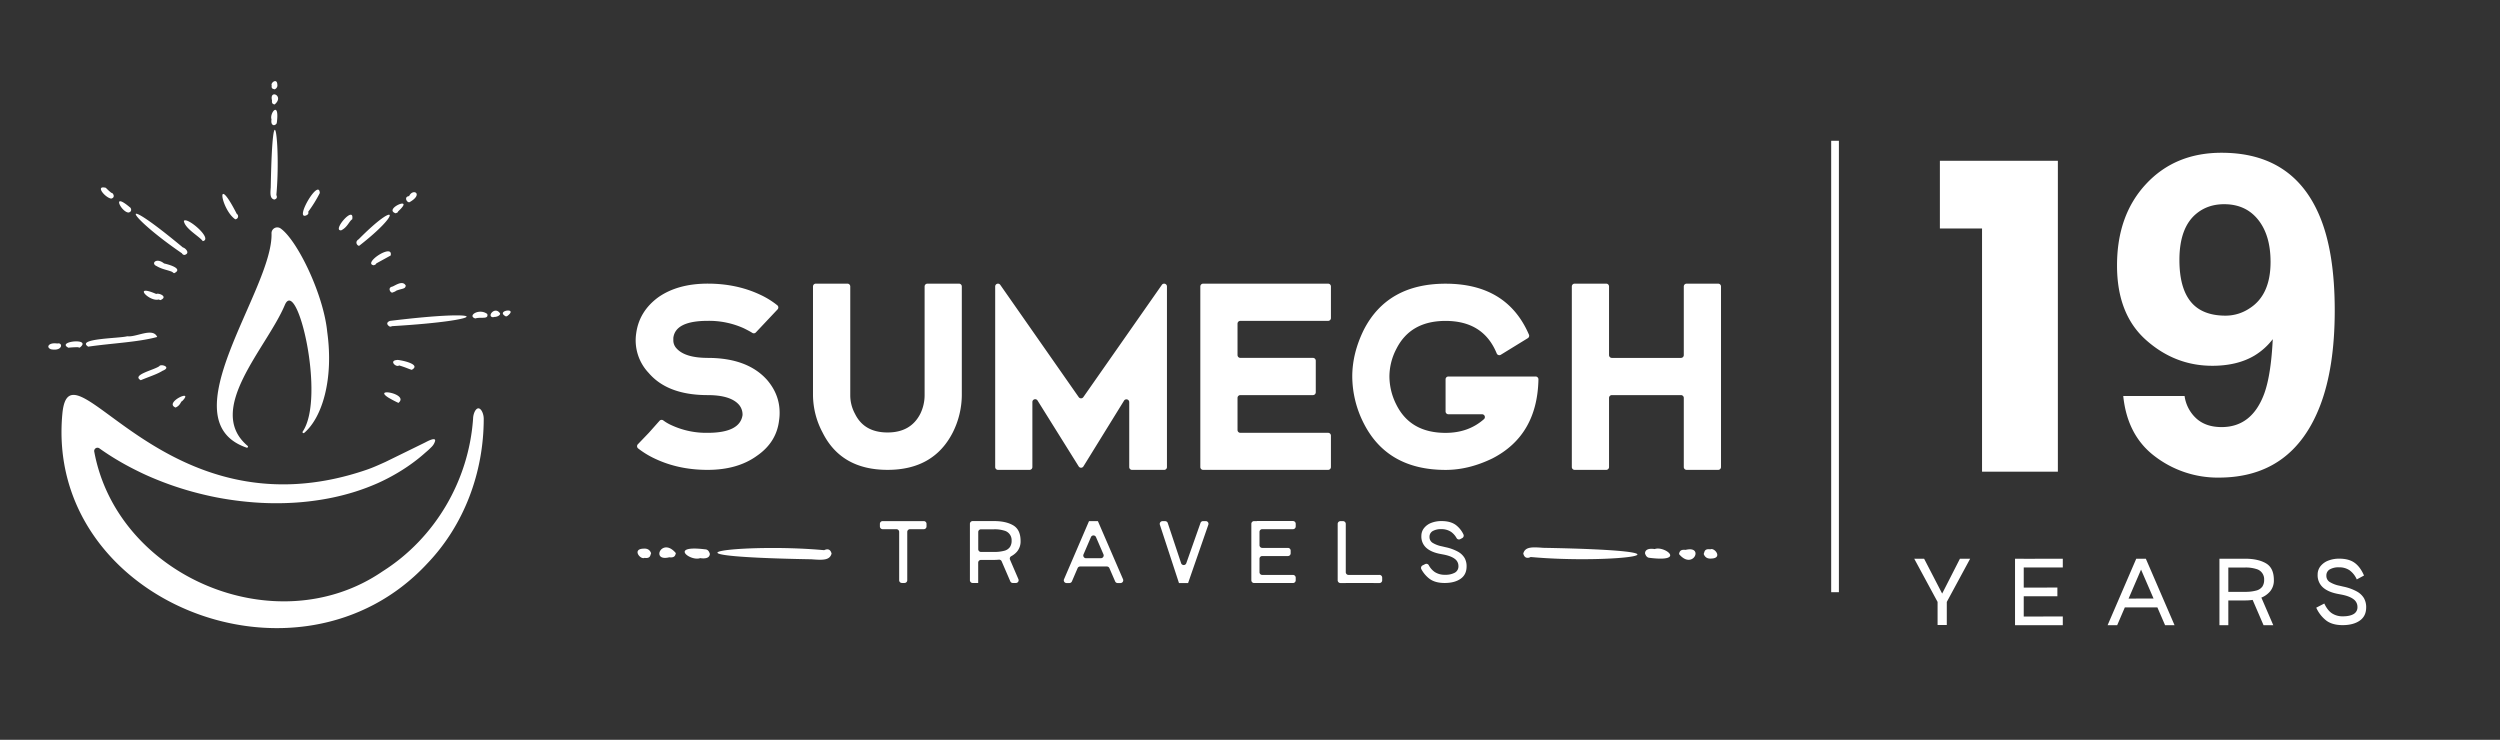
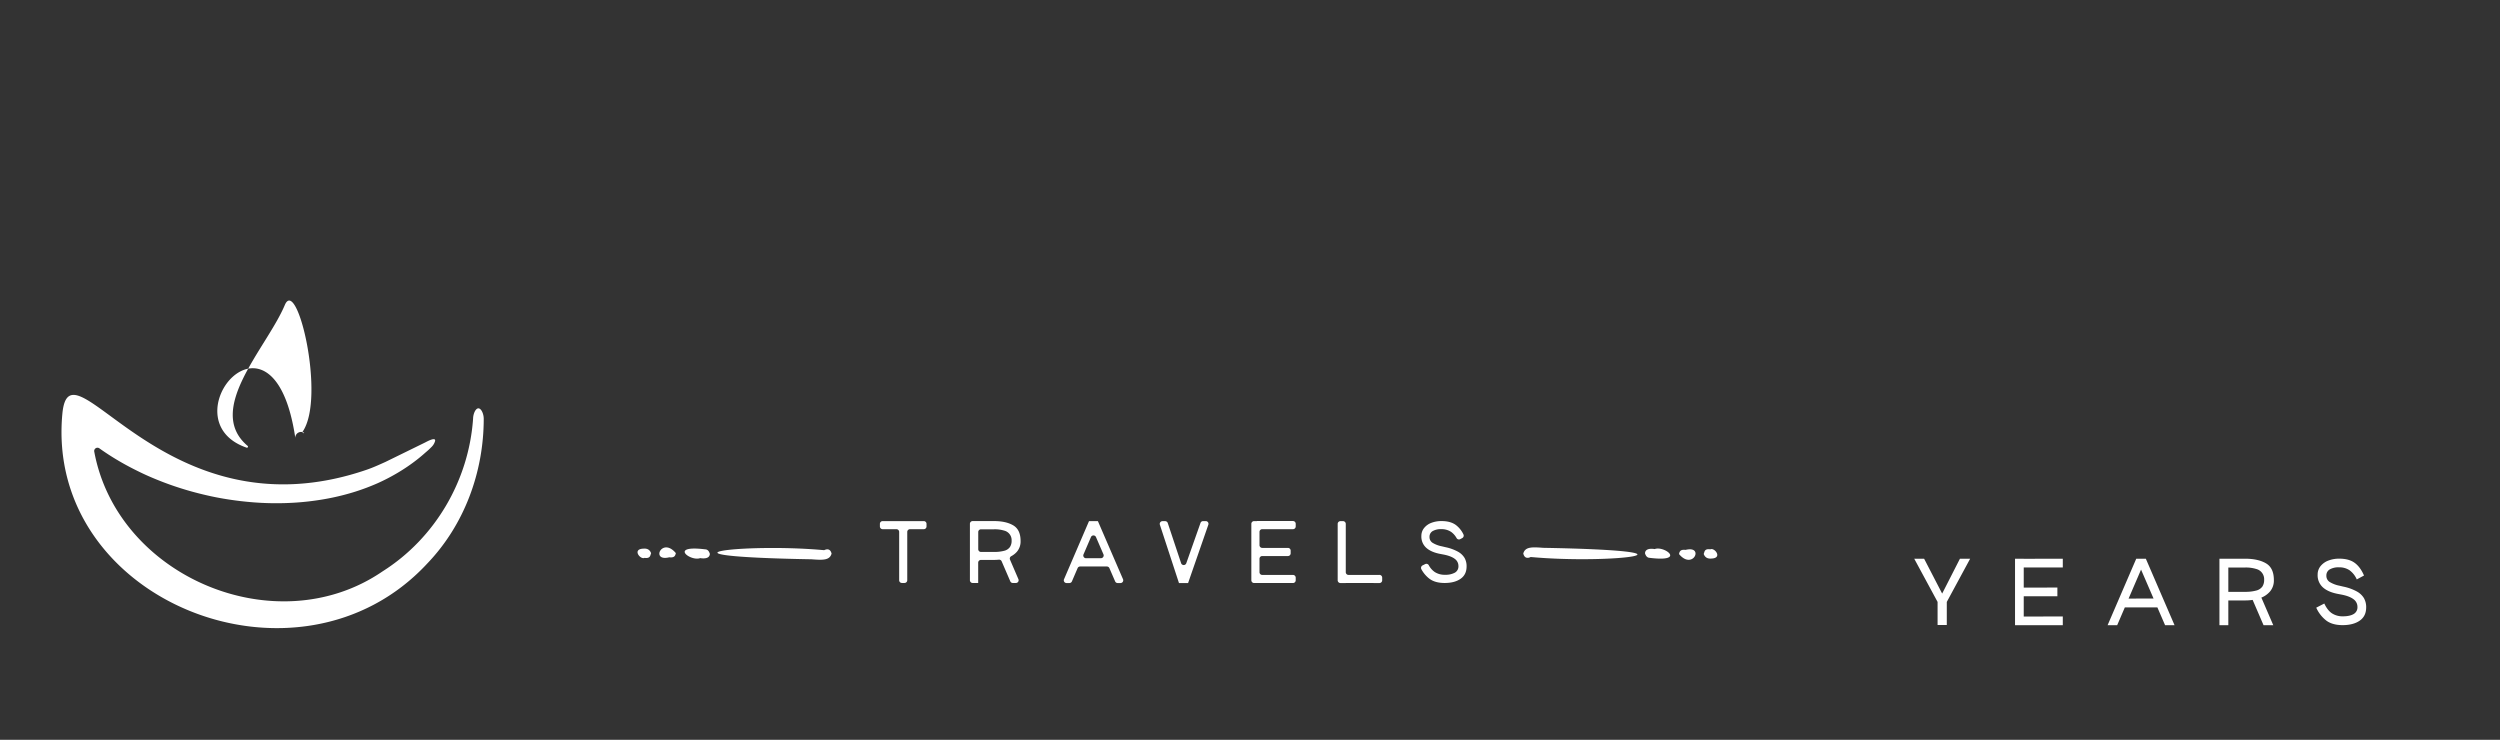
<svg xmlns="http://www.w3.org/2000/svg" id="Layer_1" data-name="Layer 1" viewBox="0 0 1920 568.17">
  <rect x="0" y="0" width="1920" height="568.17" fill="#333333" stroke="none" />
  <defs>
    <style>.cls-1,.cls-2{fill:#fff;}.cls-2{stroke:#fff;stroke-miterlimit:10;stroke-width:5.92px;}</style>
  </defs>
-   <path class="cls-1" d="M140.49,190.07c-53.17-44.25-43-24.43-.75,4.48a2.17,2.17,0,0,0,2,1.24C146.45,194.51,142.21,190.3,140.49,190.07ZM97.74,258.24c-5.44,1.65-39.82,1.64-30,8,17.66-2.6,38.52-3.46,53-7.45C117.38,251.14,104.5,259.24,97.74,258.24Zm-45.21,8.81a64.12,64.12,0,0,1,7.48-.4,2.29,2.29,0,0,0,1.25.33C71.24,259.19,42.75,262.1,52.53,267.05ZM126,202.33c-5.9-4.81-10.37,0-5.78,2,4.49,2.62,8.2,2.91,11.78,4.37,1.82,1.12.92,1,1.87,1.07C140.69,206.4,130.52,203.34,126,202.33ZM134.84,313c3.91-1.73,3.83-4.66,5.12-5C149.74,298.07,125.45,309.18,134.84,313Zm-12.49-31.78c-3.81,2.91-21.69,6.66-14.26,10.78,6.69-2.8,12.56-4.58,16.65-7.17a1.24,1.24,0,0,1,.28-.13C132,281.88,123.49,279.18,122.35,281.22ZM44,263.82c-6.72-1-8.89,2.94-4.83,4.43C48.32,270,48.53,262.72,44,263.82ZM121.92,230c1.29.54,1,.43,1.35.47,6.28-2.78-1.78-5.76-3.24-4.69C101.26,217.65,114.66,232.11,121.92,230Zm181.85-66.19c2-.69,1.49-.61,2.07-1.53C319.43,149.83,294,160.33,303.77,163.79Zm-2.46,60.92c2.76-1.09,1.88-.74,3.12-1.52,4.75-1.84,6.81-1.12,7.19-3.88-2.39-4.45-8.14.05-10.36.79l-.05,0C297.45,221,299.87,225,301.31,224.71Zm13.09-69.39c11.2-6.23,2.78-11.14-.21-4.73C310,151.07,312.4,155.66,314.4,155.32ZM210.79,68.62A3.19,3.19,0,0,0,213,65c-.21-5.38-5.31-1.4-4.33.57C208.22,68.47,210,68.19,210.79,68.62Zm-125.4,83.9c3.51-.74,1.49-4.53.14-4.41a43.64,43.64,0,0,1-4.24-3.87C72.68,142.06,80.73,151.85,85.39,152.52ZM210.51,96.16c2.46-.74,2-2.24,2.16-2.45,2-16.89-5.84-6.64-4.16-2.09C208.06,94.67,208.9,96.1,210.51,96.16ZM98.68,163.22c3.08-.57,2-3.62,1.09-4C85.15,146.85,93.14,163,98.68,163.22ZM304.89,276.49c-6.42.43-.66,6,1.63,4.16,5.31,1.6,6.45,2.37,9.69,3.39C324.81,279.31,304.52,275.89,304.89,276.49ZM141.21,169.68c.8,5.95,11.92,11.82,14.53,15.51C164,183.59,143.4,166.11,141.21,169.68Zm158.28,76.77c-4.38,1.71-.59,4.4.15,4.42a3.36,3.36,0,0,0,1.43-.38C377.74,245.94,377.7,236.84,299.49,246.45Zm79.06-2.83a2.07,2.07,0,0,0,.87-.19c2.2.07,5-1.25,4.63-2.73C380.11,234.75,373.61,243.17,378.55,243.62Zm-13.65.92a2.29,2.29,0,0,0,.73-.13c4.17-1,9.78,1,8.57-3.29C368,236.44,358.74,242.5,364.9,244.54ZM388.48,243a2.21,2.21,0,0,0,1.37-.48C398.41,235.83,380,238.48,388.48,243ZM287,203.73c1.83-.55,1.86-1.19,2-1.43l11.05-6.08C302.15,186.41,278.21,202.26,287,203.73Zm11.05,101.5a89.69,89.69,0,0,0,7.94,4.2C314.53,302.61,286.11,297.43,298.07,305.23ZM275.42,183.79c-3.33,2.09-.91,5.07.4,5C309,163,305.42,153.48,275.42,183.79ZM208.91,77.14c-.31,2.47.79,2.84,2,3.09C218.71,73.67,206.69,68.23,208.91,77.14Zm-27.09,87.09c-16.93-33.1-12-3.21-1.15,4.19A2.28,2.28,0,0,0,181.82,164.23Zm26.11-20.32c-.44,5.53-.44,8.49,2.67,9.36,2.91-.69,1.93-2.87,1.64-3.5C215.72,112,209.42,62,207.93,143.91Zm54.06,33c4.86-2.3,6.17-7.1,8.53-8.51C272.36,156.9,254.65,177.51,262,176.88ZM234.73,165.6c2.33-.86,2.24-1.84,2-3a100.42,100.42,0,0,0,8.88-14.36C245,136.55,226.52,168,234.73,165.6Z" />
-   <path class="cls-1" d="M189.41,343.81a.8.8,0,0,0,.78-1.36c-33-27.85,14.5-74.91,28.54-108.17,9.47-22.46,31.51,71.19,13.73,97.17a.78.78,0,0,0,1.18,1c13.78-11.72,22.73-41.09,17.67-77.54-2.8-28.86-23.13-70.73-35.93-79.55a4.43,4.43,0,0,0-6.85,3.85C209.88,222.35,128,322.65,189.41,343.81Zm178-30.2c-2.17,0-4,4.11-4.08,7.92-3.3,47.5-29.11,91.72-69.45,117.24-81.6,55.93-203.73,4.31-221.5-91.94a2.52,2.52,0,0,1,3.92-2.52q7.42,5.29,15.29,9.87c5.34,3.14,10.85,6,16.43,8.7s11.47,5.17,17.34,7.42,11.94,4.29,18,6.08,12.31,3.36,18.53,4.71,12.53,2.41,18.85,3.25,12.64,1.45,19,1.8,12.6.43,18.9.25,12.47-.6,18.67-1.33,12.19-1.67,18.22-2.94,11.82-2.79,17.6-4.62a171.23,171.23,0,0,0,16.77-6.34A150.29,150.29,0,0,0,305.61,363a139.93,139.93,0,0,0,14.56-9.93q3.48-2.72,6.77-5.68a55,55,0,0,0,4.7-4.35,10,10,0,0,0,2.53-4.44c.51-3.24-6.18.47-7.25,1l-.47.25h0c-3.51,1.74-29.55,14.48-30.47,14.93h0c-4.74,2.14-9.5,4.31-14.42,6-155.78,53.39-227.88-104.58-233.66-43-13.46,143.83,181.27,221.7,280.25,115,28.5-29.73,43.36-70.21,43.36-111.21C371.47,317.72,369.58,313.59,367.38,313.61Z" />
+   <path class="cls-1" d="M189.41,343.81a.8.8,0,0,0,.78-1.36c-33-27.85,14.5-74.91,28.54-108.17,9.47-22.46,31.51,71.19,13.73,97.17a.78.78,0,0,0,1.18,1a4.43,4.43,0,0,0-6.85,3.85C209.88,222.35,128,322.65,189.41,343.81Zm178-30.2c-2.17,0-4,4.11-4.08,7.92-3.3,47.5-29.11,91.72-69.45,117.24-81.6,55.93-203.73,4.31-221.5-91.94a2.52,2.52,0,0,1,3.92-2.52q7.42,5.29,15.29,9.87c5.34,3.14,10.85,6,16.43,8.7s11.47,5.17,17.34,7.42,11.94,4.29,18,6.08,12.31,3.36,18.53,4.71,12.53,2.41,18.85,3.25,12.64,1.45,19,1.8,12.6.43,18.9.25,12.47-.6,18.67-1.33,12.19-1.67,18.22-2.94,11.82-2.79,17.6-4.62a171.23,171.23,0,0,0,16.77-6.34A150.29,150.29,0,0,0,305.61,363a139.93,139.93,0,0,0,14.56-9.93q3.48-2.72,6.77-5.68a55,55,0,0,0,4.7-4.35,10,10,0,0,0,2.53-4.44c.51-3.24-6.18.47-7.25,1l-.47.25h0c-3.51,1.74-29.55,14.48-30.47,14.93h0c-4.74,2.14-9.5,4.31-14.42,6-155.78,53.39-227.88-104.58-233.66-43-13.46,143.83,181.27,221.7,280.25,115,28.5-29.73,43.36-70.21,43.36-111.21C371.47,317.72,369.58,313.59,367.38,313.61Z" />
  <path class="cls-1" d="M541.16,421.84c-27.66-3.31-10.88,9.57-3.43,6.8,5,.75,7.34-.62,7.43-3.27C544,421.36,541.5,422,541.16,421.84Zm91.77.7c-61.81-5.69-143.62,4.63-9.61,7,9.06.72,13.9.72,15.33-4.36C637.51,420.47,634,422.07,632.93,422.54ZM514,428c4.05.51,4.65-1.3,5.05-3.21C508.36,412,499.44,431.63,514,428Zm671.21-7.27c-9.06-.72-13.9-.72-15.33,4.36,1.14,4.76,4.7,3.16,5.72,2.69C1237.44,433.47,1319.25,423.15,1185.24,420.73Zm109.29,1.59c-4-.51-4.65,1.3-5,3.21C1300.2,438.37,1309.12,418.68,1294.53,422.32Zm19-.44c-4.81-.69-4.35,2.3-5.06,3.52,1.31,3.74,4.4,3.68,6,3.56C1323.26,428.63,1316.76,420.28,1313.53,421.88Zm-819.43-.52c-8.8.33-2.3,8.68.93,7.08,4.81.69,4.35-2.3,5.06-3.52C498.77,421.18,495.69,421.24,494.1,421.36Zm776.73.32c-5-.75-7.34.62-7.43,3.27,1.2,4,3.66,3.33,4,3.53C1295.06,431.79,1278.28,418.91,1270.83,421.68ZM709.49,400.21H677.87a2.1,2.1,0,0,0-2.11,2.1v2a2.1,2.1,0,0,0,2.11,2.11h10.58a2.1,2.1,0,0,1,2.11,2.1v37.1a2.1,2.1,0,0,0,2.1,2.1h2a2.1,2.1,0,0,0,2.11-2.1v-37.1a2.1,2.1,0,0,1,2.11-2.1h10.58a2.1,2.1,0,0,0,2.11-2.11v-2A2.1,2.1,0,0,0,709.49,400.21Zm216.5,0h-2a2.09,2.09,0,0,0-2,1.4L911.09,432.5a2.1,2.1,0,0,1-4,0l-10.25-30.81a2.11,2.11,0,0,0-2-1.44h-2.05a2.1,2.1,0,0,0-2,2.76l14.66,44.78h7L928,403A2.1,2.1,0,0,0,926,400.21Zm193.69,23.47a34.66,34.66,0,0,0-9.51-3.44l-2.8-.66a21.57,21.57,0,0,1-7.19-2.73,5.14,5.14,0,0,1-2.32-4.46,5,5,0,0,1,2.44-4.52,12.5,12.5,0,0,1,6.54-1.48,13.16,13.16,0,0,1,7.58,2.08,14.49,14.49,0,0,1,4.26,4.82,2.1,2.1,0,0,0,2.8.77l1.56-.84a2.14,2.14,0,0,0,.85-2.86,19.59,19.59,0,0,0-5.82-7.18q-4.1-3-11-3a21.3,21.3,0,0,0-7.79,1.36,12.94,12.94,0,0,0-5.59,4,9.57,9.57,0,0,0-2.08,6.12,11.6,11.6,0,0,0,3.63,8.94q3.63,3.36,10.46,4.73l3.09.59c3.8.76,6.64,1.86,8.5,3.3a6.69,6.69,0,0,1,2.79,5.5,5.5,5.5,0,0,1-2.73,5.08,15,15,0,0,1-7.67,1.63,13.82,13.82,0,0,1-7.78-2.11,14.78,14.78,0,0,1-4.61-5.25,2.1,2.1,0,0,0-2.78-.83l-2,1a2.13,2.13,0,0,0-.85,3,22.67,22.67,0,0,0,6.33,7.37c2.89,2.09,6.72,3.12,11.47,3.12,5.08,0,9.15-1.05,12.22-3.18s4.62-5.23,4.66-9.36a12.93,12.93,0,0,0-1.51-6.62A13.49,13.49,0,0,0,1119.68,423.68Zm-343.06,3.48a15.3,15.3,0,0,0,4.34-3.39,12.08,12.08,0,0,0,2.85-8.29q0-8.67-5.64-12t-15-3.29H747a2.1,2.1,0,0,0-2.11,2.1v43.34a2.1,2.1,0,0,0,2.11,2.1h4.25v-15.6a2.1,2.1,0,0,1,2.11-2.11h9.84a37.62,37.62,0,0,0,3.88-.19,2.13,2.13,0,0,1,2.19,1.25l6.63,15.38a2.11,2.11,0,0,0,1.94,1.27h2.36a2.1,2.1,0,0,0,1.94-2.93l-6.46-15A2.09,2.09,0,0,1,776.62,427.16ZM771.24,423a29.43,29.43,0,0,1-8,.89h-9.84a2.1,2.1,0,0,1-2.11-2.1V408.61a2.1,2.1,0,0,1,2.11-2.1h9.84a24.83,24.83,0,0,1,8,1,7.54,7.54,0,0,1,5.68,7.75,8.46,8.46,0,0,1-1.31,4.88A7.59,7.59,0,0,1,771.24,423Zm288.14,18.54h-23.72a2.11,2.11,0,0,1-2.11-2.1v-37.1a2.1,2.1,0,0,0-2.1-2.1h-2a2.11,2.11,0,0,0-2.11,2.1v43.34a2.11,2.11,0,0,0,2.11,2.1h4.13v-.06l25.83.06a2.11,2.11,0,0,0,2.11-2.11v-2A2.11,2.11,0,0,0,1059.38,441.51Zm-216.19-41.3h-6.84l-19.18,44.61a2.1,2.1,0,0,0,1.93,2.93h2.19a2.1,2.1,0,0,0,1.94-1.27l4.37-10.17a2.1,2.1,0,0,1,1.94-1.27h20.55a2.1,2.1,0,0,1,1.93,1.27l4.41,10.18a2.09,2.09,0,0,0,1.93,1.26h2.19a2.11,2.11,0,0,0,1.93-2.94Zm2.34,28.48-11.46,0a2.11,2.11,0,0,1-1.94-2.94l5.72-13.3a2.11,2.11,0,0,1,3.87,0l5.74,13.27A2.11,2.11,0,0,1,845.53,428.69ZM993,400.15H965.31v.06h-2.17a2.11,2.11,0,0,0-2.11,2.11v43.33a2.12,2.12,0,0,0,2.11,2.11h4.15v0H993a2.1,2.1,0,0,0,2.11-2.11v-2a2.11,2.11,0,0,0-2.11-2.11H969.39a2.1,2.1,0,0,1-2.1-2.1V429.15a2.1,2.1,0,0,1,2.1-2.11h19.74a2.1,2.1,0,0,0,2.1-2.1v-2.05a2.1,2.1,0,0,0-2.1-2.1H969.39a2.11,2.11,0,0,1-2.1-2.11V408.52a2.1,2.1,0,0,1,2.1-2.11H993a2.1,2.1,0,0,0,2.11-2.11v-2A2.11,2.11,0,0,0,993,400.15Z" />
-   <path class="cls-1" d="M736.52,217.85H712.25A2.16,2.16,0,0,0,710.1,220v83.56a32.56,32.56,0,0,1-3.34,14.29q-7.35,14.29-25.1,14.29-18,0-25-14.29A29.81,29.81,0,0,1,653,303.57V220a2.16,2.16,0,0,0-2.15-2.16H626.53a2.16,2.16,0,0,0-2.15,2.16v83.56a62,62,0,0,0,7.34,28.58q14.28,28.71,49.94,28.71,35.39,0,50.07-28.71a64.88,64.88,0,0,0,6.94-28.58V220A2.16,2.16,0,0,0,736.52,217.85Zm-193,57q-17.49,0-24-7.35a8.9,8.9,0,0,1-2.4-6.14v-1.87q1.59-13.08,26.43-13.08a64.82,64.82,0,0,1,27.78,5.74q4.59,2.29,6.46,3.51a2.12,2.12,0,0,0,2.7-.35l16.68-17.7a2.16,2.16,0,0,0-.2-3.15,64.52,64.52,0,0,0-13.36-8.22q-18-8.41-40.06-8.41-23,0-37.92,10.42Q490.87,239.08,488.6,256a36.37,36.37,0,0,0,9.61,30.44q14.55,17,45.26,17,17.49,0,24,7.34a11.53,11.53,0,0,1,2.8,7.35v.66q-2,13.62-26.84,13.62a63.54,63.54,0,0,1-27.77-5.87,32.21,32.21,0,0,1-6.23-3.64,2.12,2.12,0,0,0-2.91.27l-8.22,9.24-8.43,8.78a2.16,2.16,0,0,0,.2,3.18,67.07,67.07,0,0,0,13.31,8.07q18,8.42,40.05,8.42,23,0,37.92-10.82,15.09-10.41,17-27.37a38.41,38.41,0,0,0,.4-5.74q0-13.89-9.61-25.11Q574.05,274.87,543.47,274.87ZM892.3,218.78,832,305a2.16,2.16,0,0,1-3.54,0l-60.27-86.26A2.15,2.15,0,0,0,764.3,220v138.7a2.16,2.16,0,0,0,2.15,2.16h24.27a2.16,2.16,0,0,0,2.15-2.16V308.76a2.15,2.15,0,0,1,3.93-1.22l31.68,50.73a2.14,2.14,0,0,0,3.55,0l31.28-50.65a2.16,2.16,0,0,1,3.94,1.21v49.89a2.16,2.16,0,0,0,2.15,2.16h24.67a2.16,2.16,0,0,0,2.15-2.16V220A2.15,2.15,0,0,0,892.3,218.78Zm427.27-.93h-24.26a2.16,2.16,0,0,0-2.16,2.16v52.7a2.16,2.16,0,0,1-2.15,2.16h-53.11a2.16,2.16,0,0,1-2.15-2.16V220a2.16,2.16,0,0,0-2.16-2.16h-24.26a2.16,2.16,0,0,0-2.16,2.16V358.7a2.16,2.16,0,0,0,2.16,2.16h24.26a2.16,2.16,0,0,0,2.16-2.16V305.59a2.15,2.15,0,0,1,2.15-2.15H1291a2.15,2.15,0,0,1,2.15,2.15V358.7a2.16,2.16,0,0,0,2.16,2.16h24.26a2.16,2.16,0,0,0,2.16-2.16V220A2.16,2.16,0,0,0,1319.57,217.85Zm-299.6,0H924a2.16,2.16,0,0,0-2.15,2.16V358.7a2.16,2.16,0,0,0,2.15,2.16h96a2.16,2.16,0,0,0,2.15-2.16V334.57a2.16,2.16,0,0,0-2.15-2.16H952.58a2.16,2.16,0,0,1-2.16-2.15V305.59a2.16,2.16,0,0,1,2.16-2.15h55.77a2.16,2.16,0,0,0,2.16-2.15V277a2.16,2.16,0,0,0-2.16-2.15H952.58a2.16,2.16,0,0,1-2.16-2.16V248.58a2.16,2.16,0,0,1,2.16-2.15H1020a2.16,2.16,0,0,0,2.15-2.16V220A2.16,2.16,0,0,0,1020,217.85Zm159.38,71.3h-67a2.16,2.16,0,0,0-2.15,2.16V316a2.16,2.16,0,0,0,2.15,2.16h25.87a2.15,2.15,0,0,1,1.48,3.73q-11.94,10.56-29.5,10.55-27,0-37.79-21.63a48.48,48.48,0,0,1-5.34-21.63,46.07,46.07,0,0,1,5.34-21.23q10.82-21.5,37.79-21.49,29.05,0,39.26,24.94a2.17,2.17,0,0,0,3.14,1.07l20.77-12.76a2.17,2.17,0,0,0,.87-2.69q-16.87-39.13-64-39.14-44.73,0-62.89,35.52-8.82,18-8.81,35.78a80,80,0,0,0,8.81,35.92q18.15,35.79,62.89,35.79,17.76,0,35.92-8.82,34.5-17.7,35.36-60.69A2.18,2.18,0,0,0,1179.35,289.15Z" />
-   <line class="cls-2" x1="1409.31" y1="108.11" x2="1409.31" y2="454.81" />
  <path class="cls-1" d="M1554.24,429.09h-6.7v51.05h36.69v-6.7l-30,.06V457.93h25.84v-6.7l-25.84.07V435.79h30v-6.7l-30,.06Zm-62.66,26.78-13.86-26.78h-7.59l17.93,33.18V480h7.08V462.27l17.94-33.18h-7.85Zm149.06-26.78-22,51.05H1626l5.87-13.66h25l5.91,13.66h7.27L1648,429.09Zm-5.89,30.62,9.58-22.26,9.6,22.22Zm108.51-5.32a13,13,0,0,0,3.07-8.9q0-9.32-6.07-12.86t-16.08-3.54h-19.65v51.05h6.82v-19h12.83a40.7,40.7,0,0,0,5.85-.41l8.38,19.43h7.47l-9.15-21.2A17.22,17.22,0,0,0,1743.26,454.39Zm-5.8-3.86a8.22,8.22,0,0,1-4.63,3,31.33,31.33,0,0,1-8.65,1h-12.83V435.85h12.83a27,27,0,0,1,8.58,1.12,8.1,8.1,0,0,1,6.1,8.33A9.07,9.07,0,0,1,1737.46,450.53Zm78.14,9a14.41,14.41,0,0,0-5.52-5.26,37,37,0,0,0-10.21-3.71l-3-.7a23.2,23.2,0,0,1-7.72-2.93,5.51,5.51,0,0,1-2.49-4.79,5.3,5.3,0,0,1,2.61-4.85,13.47,13.47,0,0,1,7-1.59,14.13,14.13,0,0,1,8.14,2.23A17.17,17.17,0,0,1,1810,445l5.56-3q-2.82-6.57-7.21-9.76t-11.81-3.19a22.82,22.82,0,0,0-8.36,1.47,14,14,0,0,0-6,4.27,10.25,10.25,0,0,0-2.23,6.57,12.45,12.45,0,0,0,3.89,9.61q3.89,3.6,11.23,5.07l3.32.64q6.12,1.21,9.13,3.54a7.17,7.17,0,0,1,3,5.91,5.9,5.9,0,0,1-2.93,5.45q-2.94,1.75-8.23,1.76a14.86,14.86,0,0,1-8.36-2.27q-3.45-2.26-5.94-7.56l-6.19,3.19a26,26,0,0,0,7.92,10.05q4.65,3.34,12.31,3.35,8.18,0,13.12-3.41t5-10.05A13.91,13.91,0,0,0,1815.6,459.56Z" />
-   <path class="cls-1" d="M1489.83,175.48v-52h90.61V362.25h-58.23V175.48Z" />
-   <path class="cls-1" d="M1648.16,141.32q22.32-24,58-24,54.9,0,75.31,48.6,11.61,27.54,11.61,72.49,0,43.63-11.11,72.82-21.24,55.58-78,55.57a79.47,79.47,0,0,1-48.6-16q-21.57-16-24.72-46.69h47.11a28.5,28.5,0,0,0,9,17.25q7.3,6.63,19.41,6.64,23.38,0,32.84-25.88,5.14-14.26,6.47-41.64a50.91,50.91,0,0,1-13.77,12.44q-13.26,8-32.67,8-28.69,0-50.93-19.83t-22.23-57.14Q1625.85,165.28,1648.16,141.32Zm79.54,95.46q16.1-10.28,16.09-35.66,0-20.4-9.53-32.35t-26.13-11.94q-12.11,0-20.74,6.8-13.59,10.62-13.6,36,0,21.39,8.71,32.09t26.79,10.7A33,33,0,0,0,1727.7,236.78Z" />
</svg>